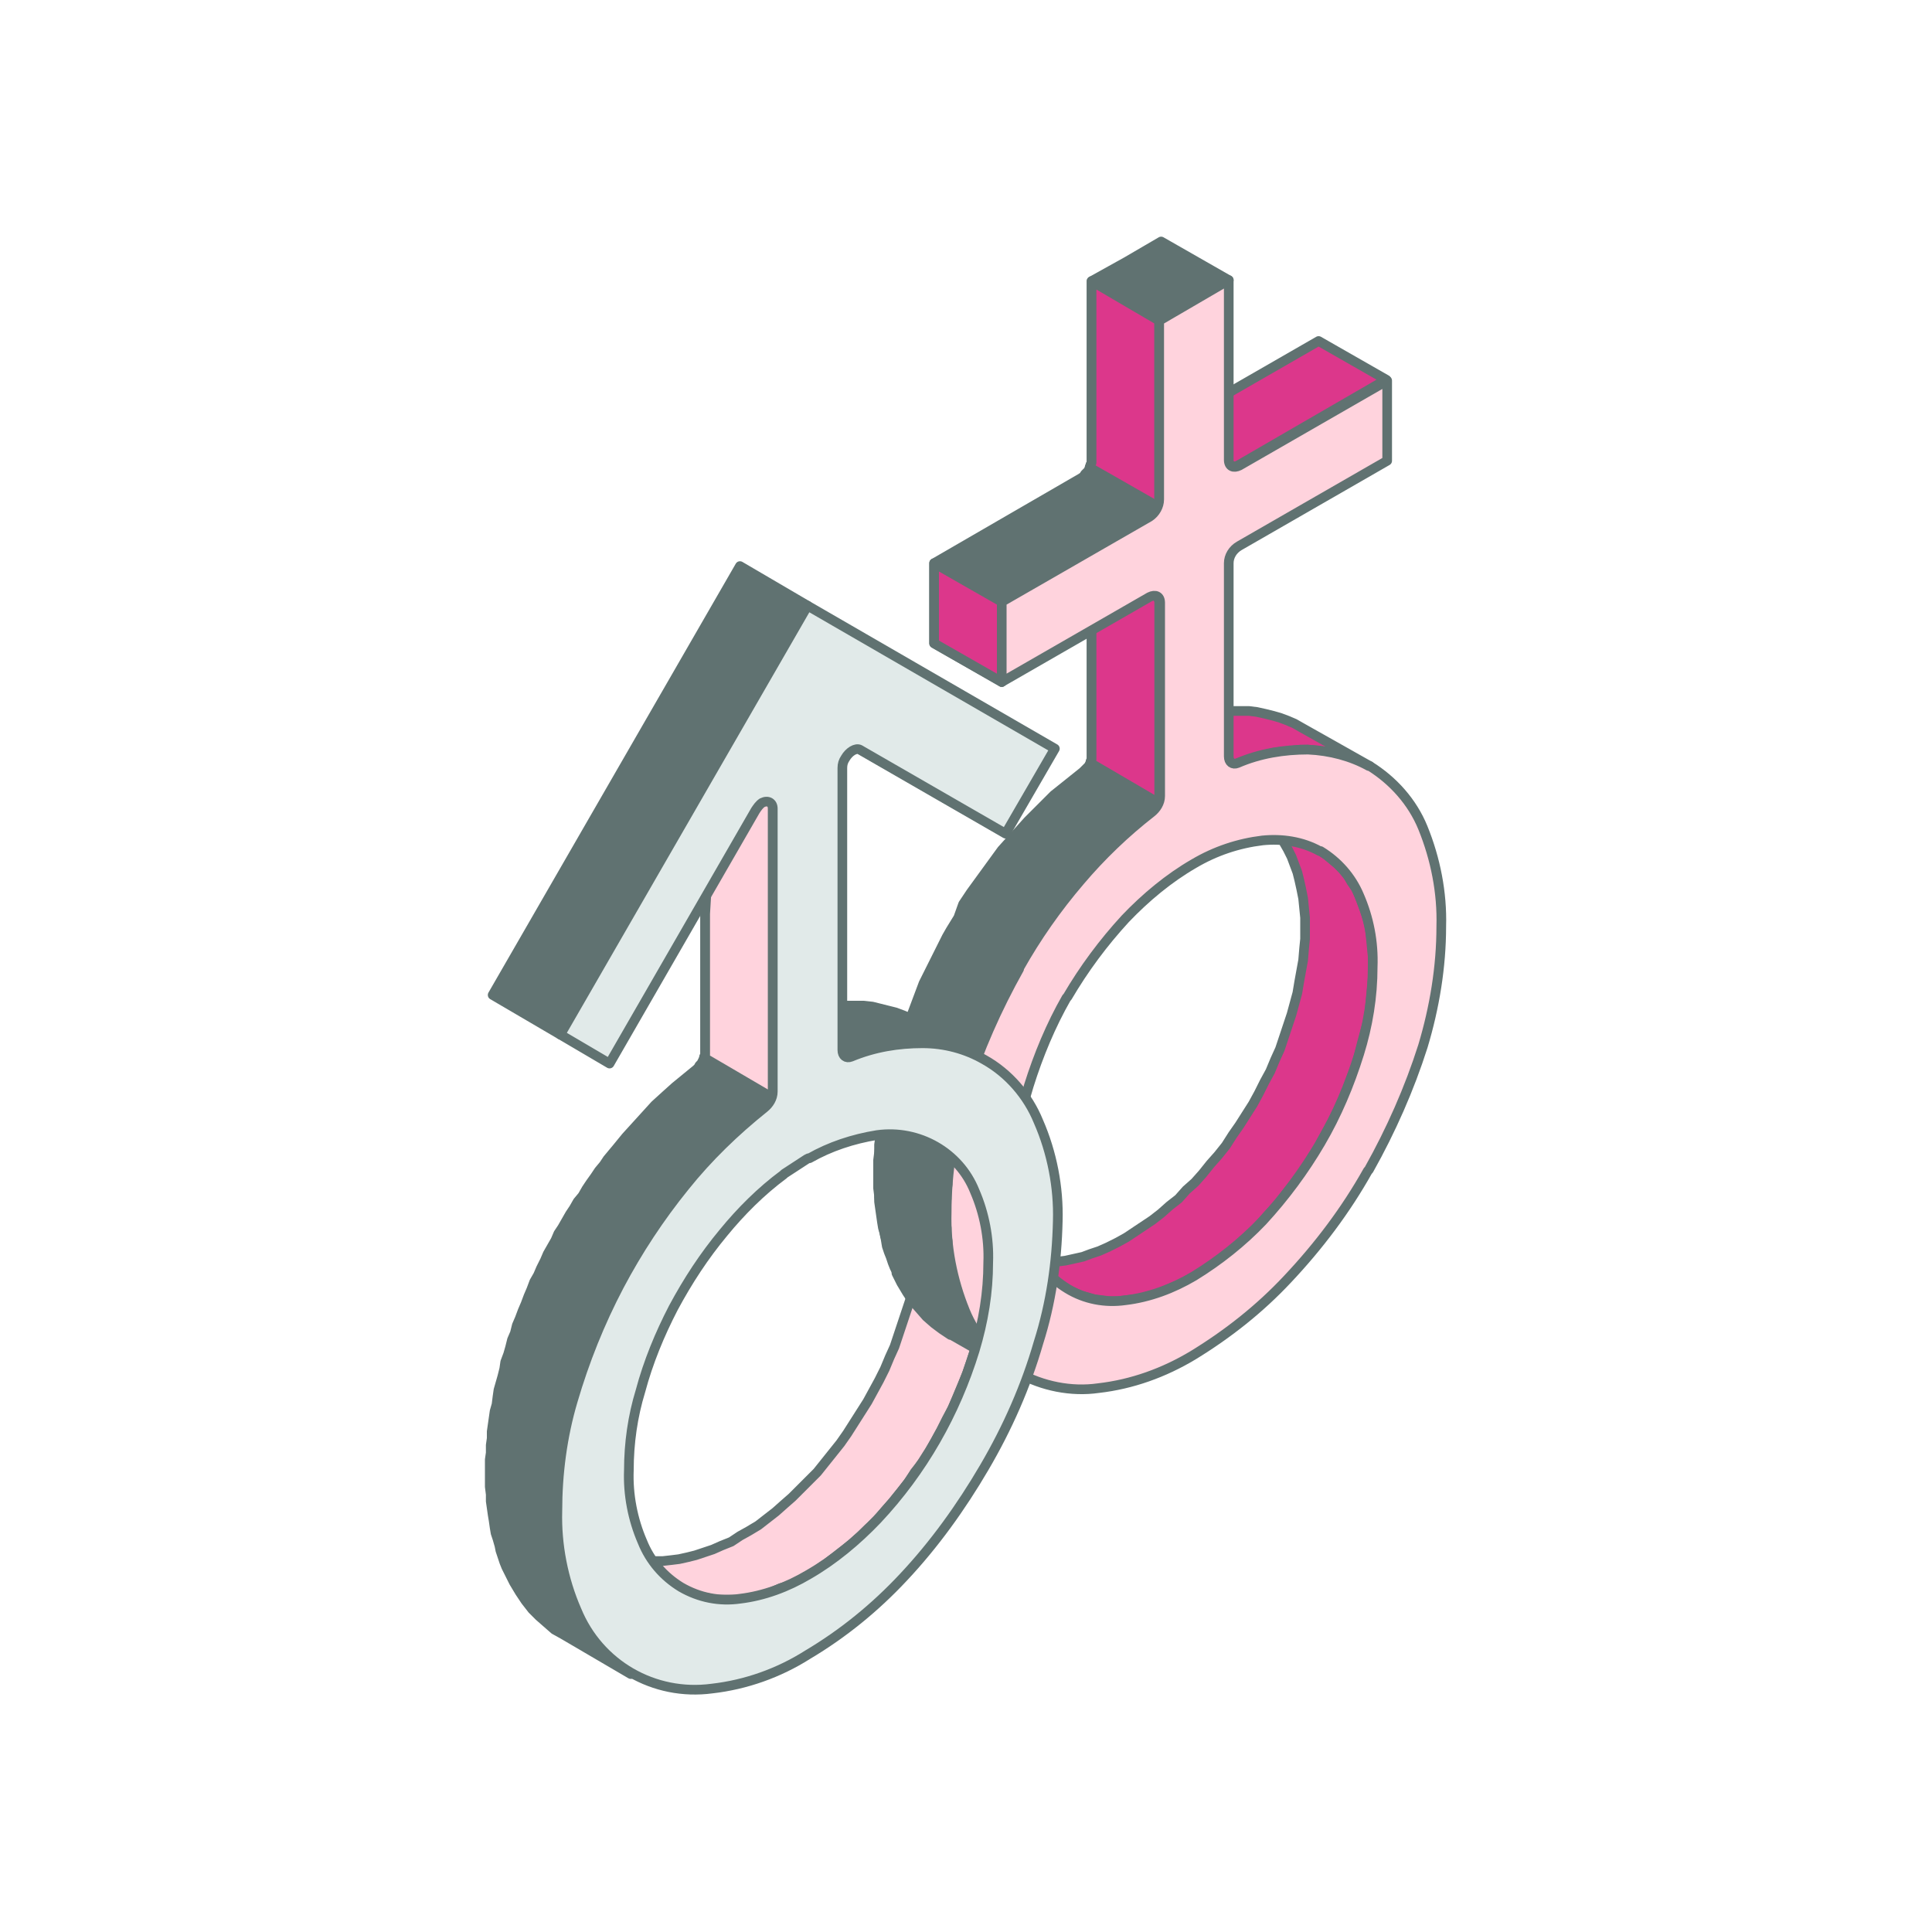
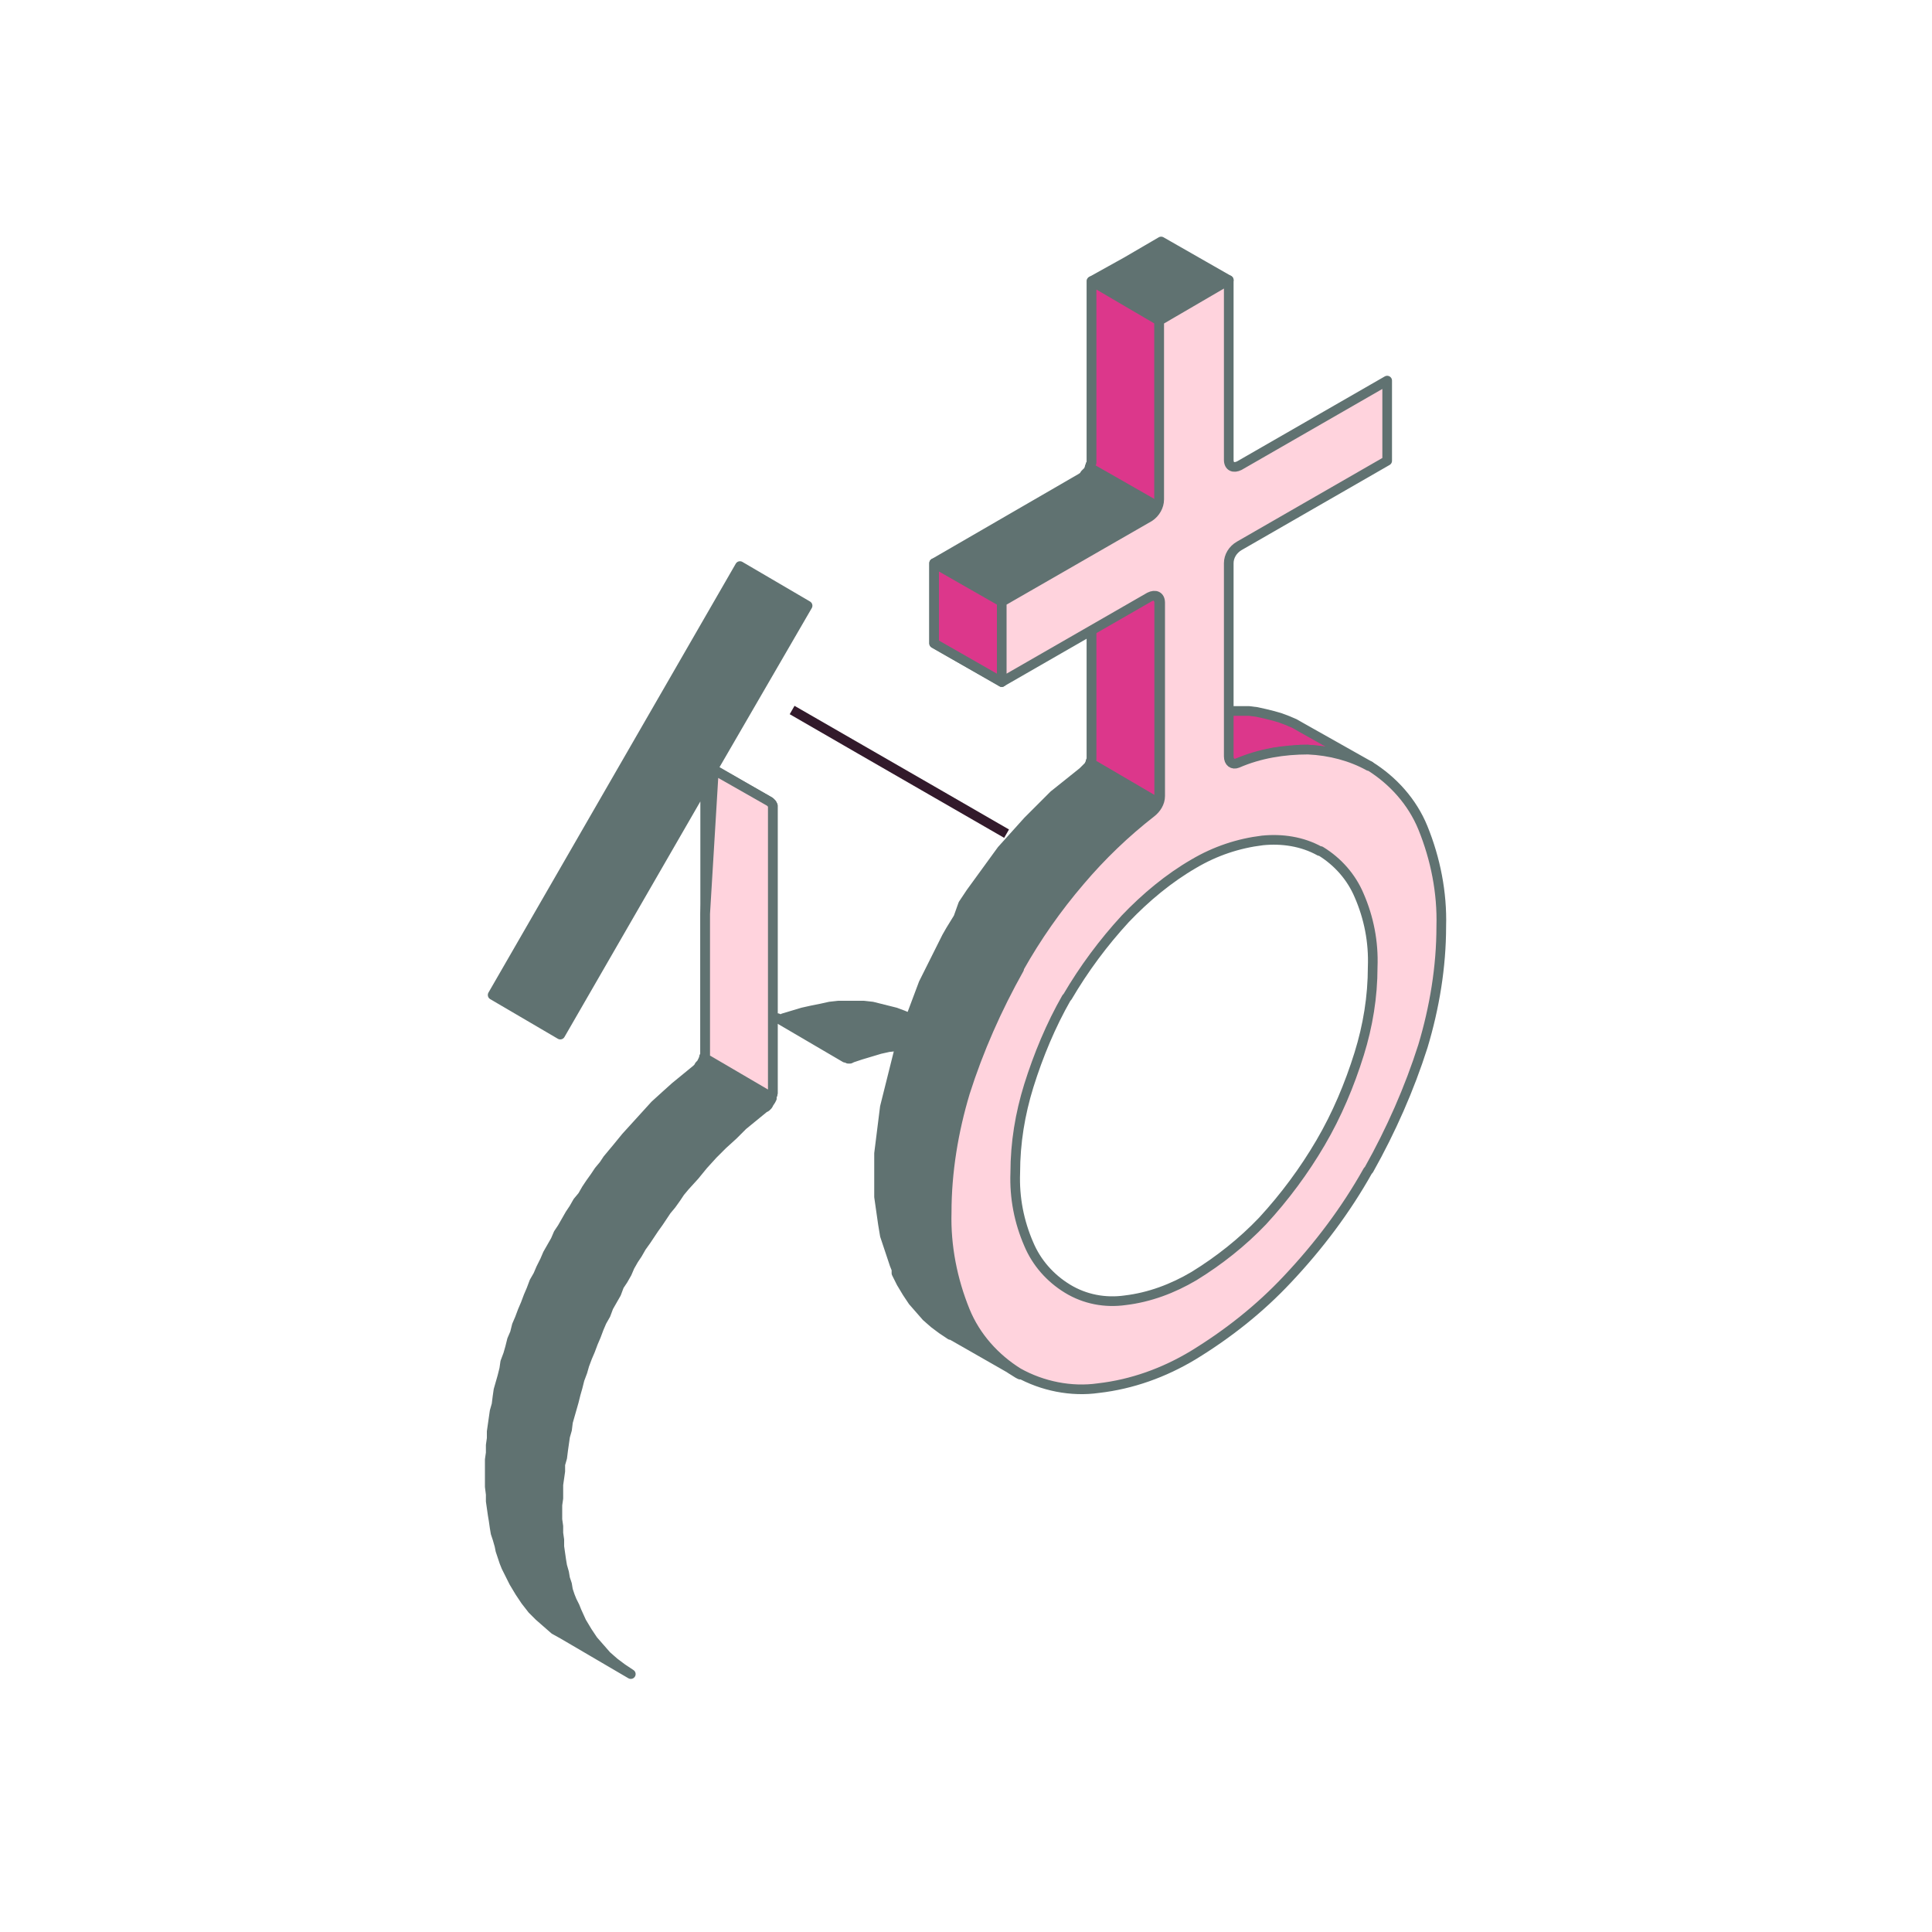
<svg xmlns="http://www.w3.org/2000/svg" version="1.1" id="Слой_2" x="0px" y="0px" viewBox="0 0 200 200" style="enable-background:new 0 0 200 200;" xml:space="preserve">
  <style type="text/css">
	.st0{fill-rule:evenodd;clip-rule:evenodd;fill:#607271;stroke:#607271;stroke-linecap:round;stroke-linejoin:round;}
	.st1{fill-rule:evenodd;clip-rule:evenodd;fill:#29648C;stroke:#321A2B;stroke-miterlimit:10;}
	.st2{fill-rule:evenodd;clip-rule:evenodd;fill:#FFD3DD;stroke:#607271;stroke-linecap:round;stroke-linejoin:round;}
	.st3{fill-rule:evenodd;clip-rule:evenodd;fill:#DC378B;stroke:#607271;stroke-linecap:round;stroke-linejoin:round;}
	.st4{fill-rule:evenodd;clip-rule:evenodd;fill:#E1EAE9;stroke:#607271;stroke-linecap:round;stroke-linejoin:round;}
</style>
  <polygon class="st0" points="81.1,105.4 80.9,105.5 80.8,105.5 80.6,105.5 80.5,105.4 87.5,109.5 87.6,109.5 87.8,109.6 88,109.6   88.2,109.5 89.1,109.2 90.1,108.9 91.1,108.6 92,108.4 92.9,108.3 93.8,108.2 94.7,108.1 95.6,108.1 96.4,108.2 97.3,108.3   98.1,108.4 98.9,108.6 99.7,108.8 100.5,109.1 101.2,109.5 101.9,109.8 94.9,105.8 94.2,105.4 93.5,105.1 92.7,104.8 91.9,104.6   91.1,104.4 90.3,104.2 89.4,104.1 88.6,104.1 87.7,104.1 86.8,104.1 85.9,104.2 85,104.4 84,104.6 83.1,104.8 82.1,105.1 " />
  <polygon class="st1" points="89.1,77.6 82,73.5 97.1,82.2 104.2,86.3 " />
-   <polygon class="st2" points="69.5,161.5 68.6,161.6 67.8,161.6 67,161.5 66.2,161.4 65.5,161.2 64.8,161 64.1,160.7 63.4,160.3   70.4,164.4 71.1,164.7 71.8,165 72.5,165.3 73.2,165.4 74,165.6 74.8,165.6 75.7,165.6 76.5,165.6 77.3,165.5 78.2,165.3   79.1,165.1 79.9,164.8 80.8,164.4 81.8,164.1 82.7,163.6 83.6,163.1 84.6,162.5 85.5,161.9 86.4,161.2 87.3,160.5 88.2,159.8   89.1,159 89.9,158.2 90.8,157.4 91.6,156.4 92.4,155.5 93.2,154.5 94,153.5 94.7,152.4 95.5,151.4 96.2,150.3 96.8,149.2   97.4,148.1 98,146.9 98.6,145.8 99.1,144.6 99.6,143.4 100.1,142.2 100.5,141 100.9,139.8 101.2,138.7 101.5,137.5 101.7,136.4   101.9,135.3 102.1,134.1 102.2,133 102.2,131.9 102.3,130.8 102.2,129.7 102.2,128.7 102.1,127.7 101.9,126.8 101.7,125.8   101.5,125 101.2,124.2 100.9,123.4 100.5,122.6 100.1,121.9 99.6,121.2 99.1,120.6 98.6,120.1 98,119.6 97.4,119.1 96.8,118.7   89.8,114.7 90.4,115.1 91,115.5 91.6,116 92.1,116.6 92.6,117.2 93,117.8 93.4,118.6 93.8,119.3 94.2,120.1 94.4,120.9 94.7,121.8   94.9,122.7 95,123.7 95.2,124.6 95.2,125.7 95.2,126.7 95.2,127.8 95.2,128.9 95,130.1 94.9,131.2 94.7,132.3 94.4,133.5   94.2,134.6 93.8,135.8 93.4,137 93,138.2 92.6,139.4 92.1,140.5 91.6,141.7 91,142.9 90.4,144 89.8,145.1 89.1,146.2 88.4,147.3   87.7,148.4 87,149.4 86.2,150.4 85.4,151.4 84.6,152.4 83.7,153.3 82.9,154.1 82,155 81.2,155.7 80.3,156.5 79.4,157.2 78.5,157.9   77.5,158.5 76.6,159 75.7,159.6 74.7,160 73.8,160.4 72.9,160.7 72,161 71.2,161.2 70.3,161.4 " />
  <polygon class="st0" points="73,81.1 73,108.9 73,109.2 72.9,109.4 72.8,109.7 72.7,109.9 72.6,110.1 72.4,110.3 72.3,110.5   72.1,110.7 71,111.6 69.9,112.5 68.9,113.4 67.8,114.4 66.8,115.5 65.8,116.6 64.8,117.7 63.9,118.8 63.4,119.4 62.9,120   62.5,120.6 62,121.2 61.6,121.8 61.1,122.5 60.7,123.1 60.3,123.8 59.8,124.4 59.4,125.1 59,125.7 58.6,126.4 58.2,127.1   57.8,127.7 57.5,128.4 57.1,129.1 56.7,129.8 56.4,130.5 56,131.3 55.7,132 55.3,132.7 55,133.5 54.7,134.2 54.4,135 54.1,135.7   53.8,136.5 53.5,137.2 53.3,138 53,138.7 52.8,139.5 52.6,140.2 52.3,141 52.2,141.7 52,142.5 51.8,143.2 51.6,143.9 51.5,144.6   51.4,145.4 51.2,146.1 51.1,146.8 51,147.5 50.9,148.2 50.9,148.9 50.8,149.6 50.8,150.4 50.7,151.1 50.7,151.8 50.7,152.4   50.7,153.2 50.7,153.9 50.8,154.7 50.8,155.4 50.9,156.1 51,156.8 51.1,157.4 51.2,158.1 51.3,158.7 51.5,159.3 51.7,160   51.8,160.5 52,161.1 52.2,161.7 52.4,162.2 52.7,162.8 53.2,163.8 53.8,164.8 54.4,165.7 55.1,166.6 55.8,167.3 56.6,168   57.4,168.7 58.3,169.2 65.3,173.3 64.4,172.7 63.6,172.1 62.8,171.4 62.1,170.6 61.4,169.8 60.8,168.9 60.2,167.9 59.7,166.8   59.5,166.3 59.2,165.7 59,165.2 58.8,164.6 58.7,164 58.5,163.4 58.4,162.8 58.2,162.1 58.1,161.5 58,160.8 57.9,160.1 57.9,159.4   57.8,158.7 57.8,158 57.7,157.3 57.7,156.5 57.7,155.8 57.8,155.1 57.8,154.4 57.8,153.7 57.9,153 58,152.3 58,151.6 58.2,150.9   58.3,150.1 58.4,149.4 58.5,148.7 58.7,148 58.8,147.2 59,146.5 59.2,145.8 59.4,145.1 59.6,144.3 59.8,143.6 60,142.8 60.3,142   60.5,141.3 60.8,140.5 61.1,139.8 61.4,139 61.7,138.3 62,137.5 62.3,136.8 62.7,136.1 63,135.3 63.4,134.6 63.8,133.9 64.1,133.1   64.5,132.5 64.9,131.8 65.2,131.1 65.6,130.4 66,129.8 66.4,129.1 66.9,128.4 67.3,127.8 67.7,127.2 68.2,126.5 68.6,125.9   69,125.3 69.5,124.7 70,124 70.4,123.4 70.9,122.8 71.9,121.7 72.8,120.6 73.8,119.5 74.8,118.5 75.9,117.5 76.9,116.5 78,115.6   79.1,114.7 79.3,114.6 79.5,114.4 79.6,114.2 79.8,113.9 79.9,113.7 79.9,113.5 80,113.2 80,113 80,83.7 80,83.4 79.9,83.2   79.8,83.1 79.7,83 73.8,79.6 83.6,62.7 76.6,58.6 51,103 58,107.1 " />
-   <polygon class="st3" points="121.2,44.1 121,44.2 120.8,44.2 120.7,44.2 120.5,44.2 127.5,48.2 127.7,48.3 127.8,48.3 128.1,48.2   128.3,48.1 143.5,39.3 136.5,35.3 " />
  <polygon class="st0" points="96.7,62.4 96.7,66.6 103.7,70.6 103.7,66.5 103.7,65.4 103.7,62.3 119,53.5 119.2,53.4 119.4,53.2   119.6,53 119.7,52.7 119.8,52.5 119.9,52.2 120,51.9 120,51.7 120,33.2 123.6,31.1 127.2,29 120.2,25 116.6,27.1 113,29.1 113,47.6   113,47.9 112.9,48.1 112.8,48.4 112.7,48.7 112.5,48.9 112.3,49.1 112.2,49.3 111.9,49.5 96.7,58.3 96.7,61.4 " />
  <path class="st0" d="M92.8,131.8l0.5,1l0.6,1l0.6,0.9l0.7,0.8l0.7,0.8l0.8,0.7l0.8,0.6l0.9,0.6h0.1l7,4l0.1,0.1l0,0l-0.2-0.1  l-0.8-0.5l-0.8-0.6l-0.8-0.7l-0.7-0.8l-0.7-0.8l-0.6-0.9l-0.6-1l-0.5-1l-0.2-0.5l-0.2-0.5l-0.2-0.6l-0.2-0.6l-0.2-0.6l-0.2-0.6  l-0.2-0.6l-0.1-0.6l-0.1-0.6l-0.1-0.7l-0.1-0.7l-0.1-0.7v-0.7v-0.7v-0.7V125v-0.8v-0.8v-0.8l0.1-0.8l0.1-0.8l0.1-0.8l0.1-0.8  l0.1-0.8l0.2-0.8l0.2-0.8l0.2-0.8l0.2-0.8l0.2-0.8l0.2-0.8l0.2-0.8l0.2-0.8l0.3-0.8l0.3-0.8l0.3-0.8l0.3-0.8l0.3-0.8l0.3-0.8  l0.3-0.8l0.4-0.8l0.4-0.8l0.4-0.8l0.4-0.8l0.4-0.8l0.4-0.8l0.4-0.8l0.4-0.8v-0.1l0.7-1.2l0.7-1.2l0.8-1.2l0.8-1.1l0.8-1.1l0.8-1.1  l0.8-1.1l0.9-1l0.8-1l0.9-1l0.9-0.9l0.9-0.9l0.9-0.9l0.9-0.8l1-0.8l1-0.8l0.2-0.2l0.2-0.2l0.2-0.2l0.1-0.2l0.1-0.2l0.1-0.2v-0.2  v-0.2v-20v-0.2V62l-0.1-0.2l-0.1-0.1l-7-4.1l0.1,0.1l0.1,0.2l0.1,0.2v0.2v20.2v0.2l-0.1,0.2l-0.1,0.2l-0.1,0.2l-0.2,0.2l-0.2,0.2  l-0.2,0.2l-1,0.8l-1,0.8l-1,0.8l-0.9,0.9l-0.9,0.9l-0.9,0.9l-0.9,1l-0.9,1l-0.9,1l-0.8,1.1l-0.8,1.1l-0.8,1.1l-0.8,1.1l-0.8,1.2  L99.2,95l-0.8,1.3L98,97l-0.4,0.8l-0.4,0.8l-0.4,0.8l-0.4,0.8L96,101l-0.4,0.8l-0.3,0.8l-0.3,0.8l-0.3,0.8l-0.3,0.8l-0.3,0.8  l-0.3,0.8l-0.3,0.8l-0.3,0.8L93,109l-0.2,0.8l-0.2,0.8l-0.2,0.8l-0.2,0.8L92,113l-0.2,0.8l-0.2,0.8l-0.1,0.8l-0.1,0.8l-0.1,0.8  l-0.1,0.8l-0.1,0.8l-0.1,0.8v0.8v0.8v1.5v0.7v0.7l0.1,0.7l0.1,0.7l0.1,0.7l0.1,0.7l0.1,0.6l0.1,0.6l0.2,0.6l0.2,0.6l0.2,0.6l0.2,0.6  l0.2,0.6l0.2,0.5L92.8,131.8z" />
  <polygon class="st2" points="72.9,109.5 79.9,113.6 79.9,113.5 80,113.2 80,113 80,83.7 80,83.4 79.9,83.2 79.8,83.1 79.7,83   73.9,79.7 73,94.6 73,108.9 73,109.2 72.9,109.4 " />
  <polygon class="st3" points="141.8,79.3 134.7,75.3 134,74.9 133.3,74.6 132.5,74.3 131.8,74.1 131,73.9 130.1,73.7 129.3,73.6   128.4,73.6 127.6,73.6 126.7,73.6 125.8,73.7 124.9,73.9 124,74.1 123,74.3 122.1,74.6 121.1,74.9 120.9,75 120.7,75 120.6,75   120.4,74.9 127.5,79 127.6,79 127.8,79.1 127.9,79.1 128.1,79 129.1,78.7 130,78.4 131,78.1 131.9,77.9 132.8,77.8 133.7,77.7   134.6,77.6 135.4,77.6 136.3,77.7 137.2,77.8 138,77.9 138.8,78.1 139.6,78.4 140.3,78.6 141.1,79 141.6,79.3 141.8,79.4   141.8,79.4 141.8,79.4 141.7,79.3 " />
-   <polygon class="st3" points="136.7,118.4 136.7,118.4 136.7,118.3 137.3,117.2 137.9,116.1 138.5,114.9 139,113.8 139.5,112.6   139.9,111.5 140.4,110.3 140.7,109.1 141,107.9 141.3,106.8 141.6,105.7 141.8,104.5 141.9,103.4 142,102.3 142.1,101.2   142.1,100.1 142.1,99 142,98 141.9,97 141.8,96.1 141.6,95.2 141.3,94.3 141,93.5 140.7,92.7 140.4,92 139.9,91.3 139.5,90.6   139,90 138.5,89.5 137.9,89 137.3,88.5 136.7,88.1 136.7,88.1 129.7,84.1 129.7,84.1 130.3,84.5 130.9,84.9 131.5,85.4 132,86   132.5,86.6 132.9,87.2 133.3,87.9 133.7,88.7 134,89.5 134.3,90.3 134.5,91.1 134.7,92 134.9,93 135,94 135.1,95 135.1,96.1   135.1,97.2 135,98.2 134.9,99.4 134.7,100.5 134.5,101.6 134.3,102.8 134,103.9 133.7,105 133.3,106.2 132.9,107.4 132.5,108.6   132,109.7 131.5,110.9 130.9,112 130.3,113.2 129.7,114.3 129.7,114.3 129,115.4 128.3,116.5 127.6,117.5 126.9,118.6 126.1,119.6   125.3,120.5 124.5,121.5 123.7,122.4 122.8,123.2 122,124.1 121.1,124.8 120.2,125.6 119.3,126.3 118.4,126.9 117.5,127.5   116.6,128.1 115.7,128.6 114.7,129.1 113.8,129.5 112.9,129.8 112.1,130.1 111.2,130.3 110.3,130.5 109.5,130.6 108.7,130.6   107.9,130.6 107.1,130.6 106.3,130.4 105.6,130.3 104.8,130.1 104.2,129.8 103.5,129.4 103.5,129.4 110.5,133.5 110.5,133.5   111.2,133.8 111.9,134.1 112.6,134.3 113.3,134.5 114.1,134.6 114.9,134.7 115.7,134.7 116.5,134.6 117.4,134.5 118.2,134.4   119.1,134.1 119.9,133.9 120.8,133.5 121.8,133.1 122.7,132.7 123.6,132.2 124.6,131.6 125.5,131 126.4,130.3 127.3,129.6   128.2,128.9 129,128.1 129.9,127.3 130.7,126.4 131.5,125.5 132.4,124.6 133.1,123.6 133.9,122.6 134.7,121.6 135.4,120.5   136,119.5 136.6,118.6 " />
  <polygon class="st3" points="112.8,48.4 119.8,52.4 119.9,52.2 120,51.9 120,51.7 120,33.2 113,29.1 113,47.6 113,47.9 112.9,48.1   " />
  <polygon class="st3" points="103.7,62.3 96.7,58.3 96.7,61.4 96.7,62.4 96.7,66.6 103.7,70.6 103.7,66.5 103.7,65.4 " />
  <polygon class="st3" points="112.9,79 119.9,83.1 120,82.9 120,82.7 120,82.4 120,62.4 120,62.2 119.9,62 119.8,61.8 119.7,61.7   112.7,57.7 112.8,57.8 112.9,57.9 113,58.1 113,58.3 113,78.4 113,78.6 112.9,78.8 " />
  <path class="st2" d="M135.4,77.6c-2.5,0-5,0.4-7.3,1.4c-0.5,0.2-0.9-0.1-0.9-0.7v-20c0-0.7,0.4-1.4,1.1-1.8l15.3-8.8v-8.3l-15.3,8.8  c-0.6,0.3-1.1,0.1-1.1-0.6V29l-3.6,2.1l-3.6,2.1v18.5c0,0.7-0.4,1.4-1,1.8l-15.3,8.8v8.3l15.3-8.8c0.6-0.3,1.1-0.1,1.1,0.6v20l0,0  c0,0.7-0.4,1.3-0.9,1.7c-2.7,2.1-5.2,4.5-7.4,7.1c-2.4,2.8-4.5,5.8-6.3,9v0.1c-2.3,4.1-4.2,8.4-5.6,12.8c-1.2,4-1.9,8.2-1.9,12.4  c-0.1,3.5,0.6,7,1.9,10.2c1.1,2.7,3.1,4.9,5.5,6.4l0,0l0,0c2.5,1.4,5.5,2,8.3,1.6c3.5-0.4,6.8-1.6,9.8-3.4c3.6-2.2,6.9-4.8,9.8-7.9  c3.2-3.4,6-7.1,8.3-11.2l0.1-0.1l0,0l0,0c2.3-4.1,4.2-8.4,5.6-12.8c1.2-4,1.9-8.2,1.9-12.4c0.1-3.5-0.6-7-1.9-10.2  c-1.1-2.7-3.1-4.9-5.5-6.4h-0.1l0,0C139.9,78.3,137.7,77.7,135.4,77.6L135.4,77.6z M130.7,87c2-0.2,4.1,0.1,5.9,1.1h0.1l0,0  c1.8,1.1,3.2,2.7,4,4.6c1,2.3,1.5,4.8,1.4,7.4c0,3.1-0.5,6.1-1.4,9c-1,3.2-2.3,6.3-4,9.2l0,0c-1.7,2.9-3.7,5.6-6,8.1  c-2.1,2.2-4.5,4.1-7.1,5.7c-2.2,1.3-4.6,2.2-7.1,2.5c-2.1,0.3-4.2-0.1-6-1.2l0,0c-1.8-1.1-3.2-2.7-4-4.6c-1-2.3-1.5-4.8-1.4-7.4  c0-3.1,0.5-6.1,1.4-9c1-3.2,2.3-6.3,3.9-9.1l0.1-0.1l0,0l0,0c1.7-2.9,3.7-5.6,6-8.1c2.1-2.2,4.5-4.2,7.1-5.7  C125.8,88.1,128.2,87.3,130.7,87z" />
-   <polygon class="st0" points="92.8,131.6 99.8,135.6 99.7,135.3 99.4,134.7 99.2,134.2 99.1,133.6 98.9,133 98.7,132.4 98.6,131.8   98.4,131.2 98.3,130.5 98.2,129.9 98.1,129.2 98.1,128.5 98,127.8 98,127.1 97.9,126.4 97.9,125.6 97.9,124.9 98,124.1 98,123.3   98.1,122.6 98.1,121.8 98.2,121 98.3,120.2 98.4,119.5 98.6,118.7 98.7,117.9 98.9,117.1 99.1,116.3 99.2,115.6 99.4,114.8   99.7,114 99.7,113.9 92.7,109.8 92.6,109.9 92.4,110.7 92.2,111.5 92,112.3 91.8,113.1 91.7,113.8 91.6,114.6 91.4,115.4   91.3,116.2 91.2,117 91.1,117.8 91,118.5 91,119.3 90.9,120.1 90.9,120.8 90.9,121.6 90.9,122.3 90.9,123 91,123.8 91,124.4   91.1,125.1 91.2,125.8 91.3,126.5 91.4,127.1 91.6,127.8 91.7,128.4 91.8,129 92,129.6 92.2,130.1 92.4,130.7 92.6,131.2 " />
-   <path class="st4" d="M80,83.7V113l0,0c0,0.7-0.4,1.3-0.9,1.7c-3,2.4-5.8,5.1-8.2,8.1c-2.6,3.2-4.9,6.7-6.8,10.3  c-2,3.8-3.6,7.8-4.8,11.9c-1.1,3.7-1.6,7.6-1.6,11.4c-0.1,3.5,0.6,7.1,2,10.3c2.3,5.6,8,8.9,14,8.1c3.5-0.4,6.9-1.6,9.9-3.5  c3.7-2.2,7-4.9,9.9-8c3.2-3.4,6-7.3,8.4-11.4c2.4-4.1,4.3-8.4,5.6-12.9c1.3-4.1,1.9-8.3,2-12.6c0.1-3.5-0.6-7.1-2-10.3  c-1.1-2.7-3.1-5-5.6-6.4c-1.9-1.1-4.1-1.7-6.4-1.7c-2.5,0-5,0.4-7.4,1.4c-0.5,0.2-0.9-0.1-0.9-0.7V79.5l0,0c0-0.4,0.1-0.7,0.3-1  c0.4-0.7,1.1-1.1,1.5-0.9l15.1,8.7l5.1-8.8L83.6,62.7L58,107.1l5.1,3l15.1-26.2c0.2-0.3,0.4-0.6,0.7-0.8C79.5,82.8,80,83.1,80,83.7  L80,83.7z M90.8,117.5c4.3-0.6,8.5,1.8,10.1,5.8c1,2.3,1.5,4.9,1.4,7.4c0,3.1-0.5,6.1-1.4,9.1c-2,6.5-5.4,12.5-10.1,17.5  c-2.1,2.2-4.5,4.2-7.1,5.7c-2.2,1.3-4.6,2.2-7.1,2.5c-2.1,0.3-4.2-0.1-6.1-1.2c-1.8-1.1-3.2-2.7-4-4.7c-1-2.3-1.5-4.9-1.4-7.4  c0-2.8,0.4-5.6,1.2-8.2c0.8-3,2-5.9,3.4-8.6c1.5-2.8,3.2-5.4,5.2-7.8c1.8-2.2,3.9-4.3,6.2-6l0.1-0.1l2.3-1.5l0.2-0.1h0.1  C85.9,118.7,88.3,117.9,90.8,117.5z" />
</svg>